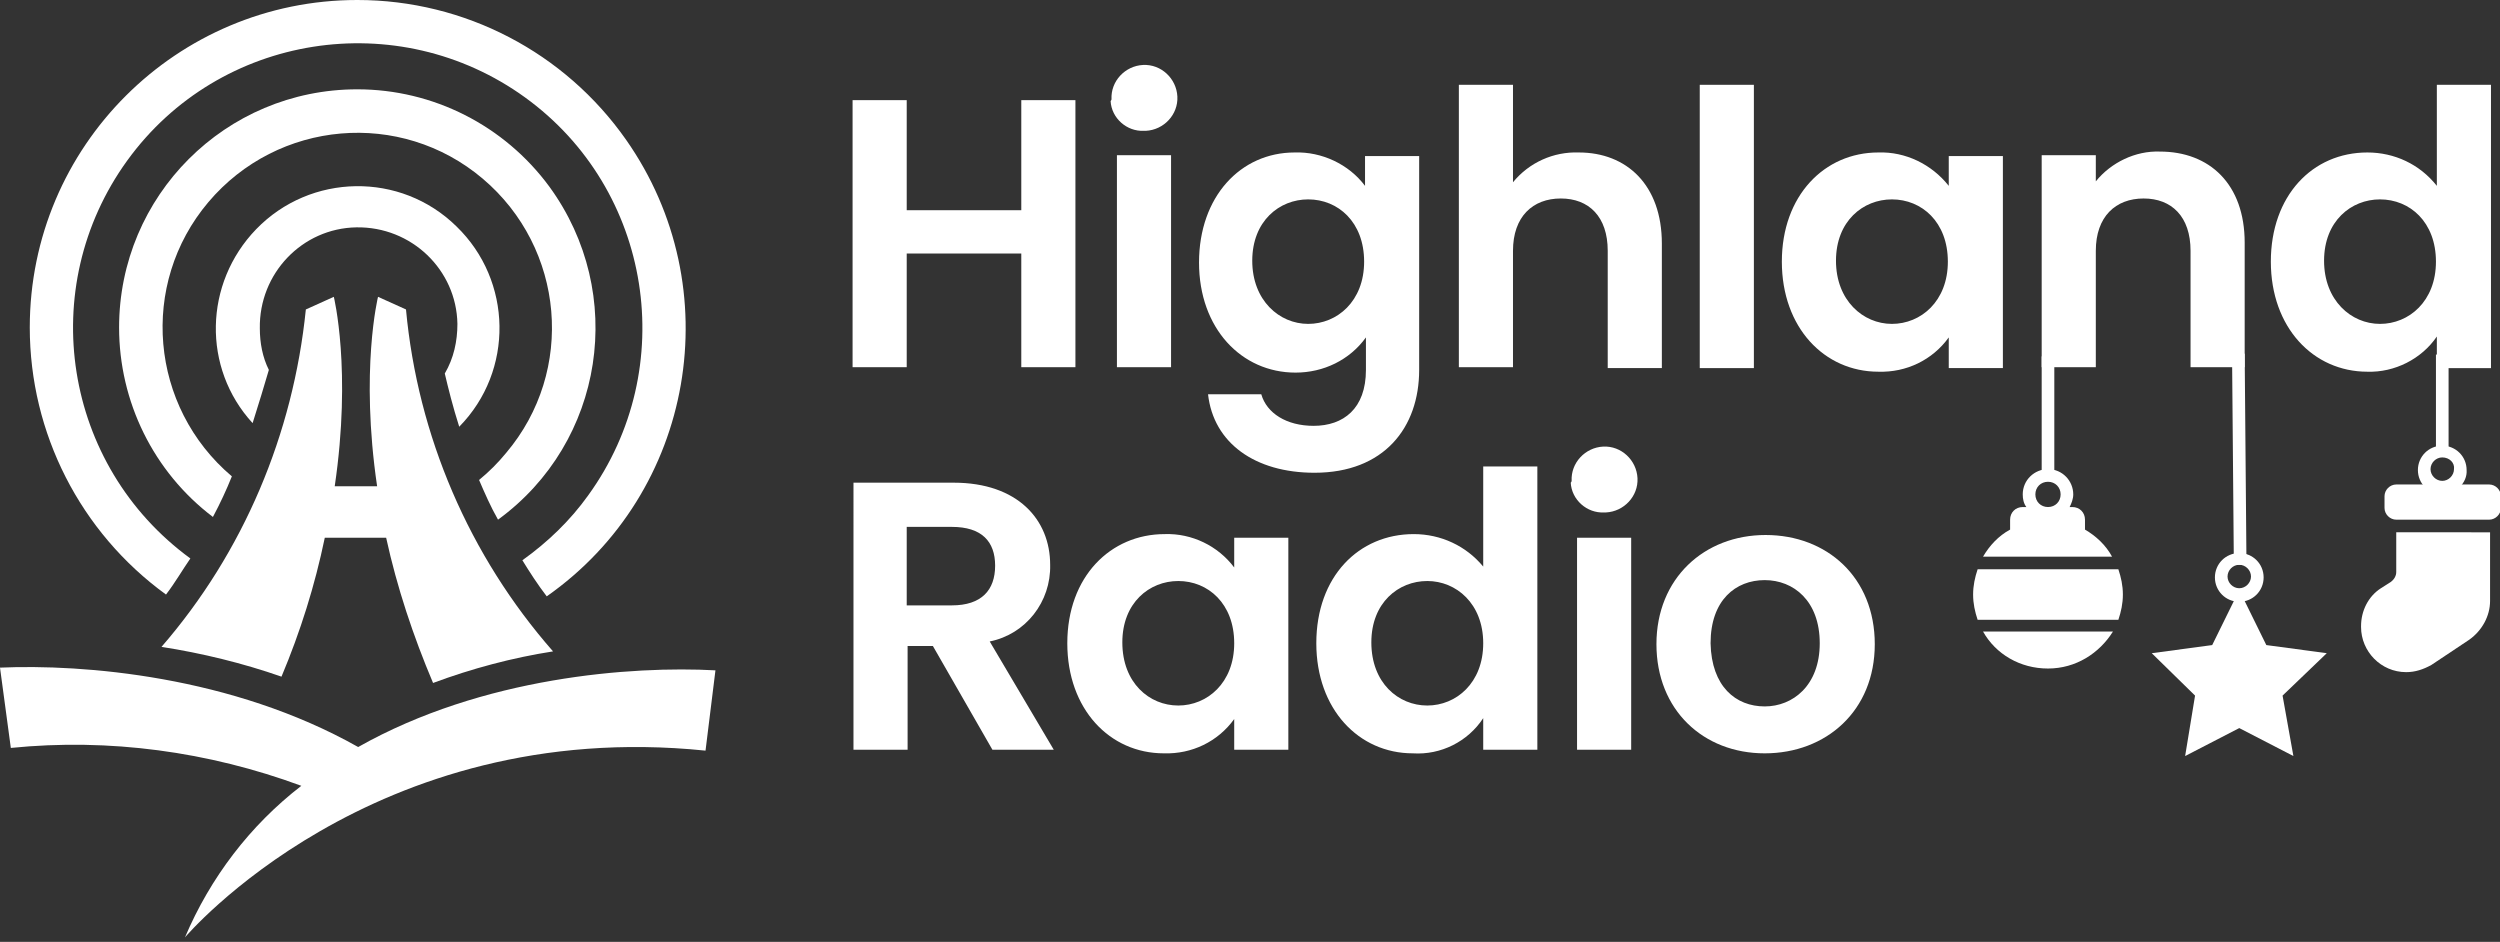
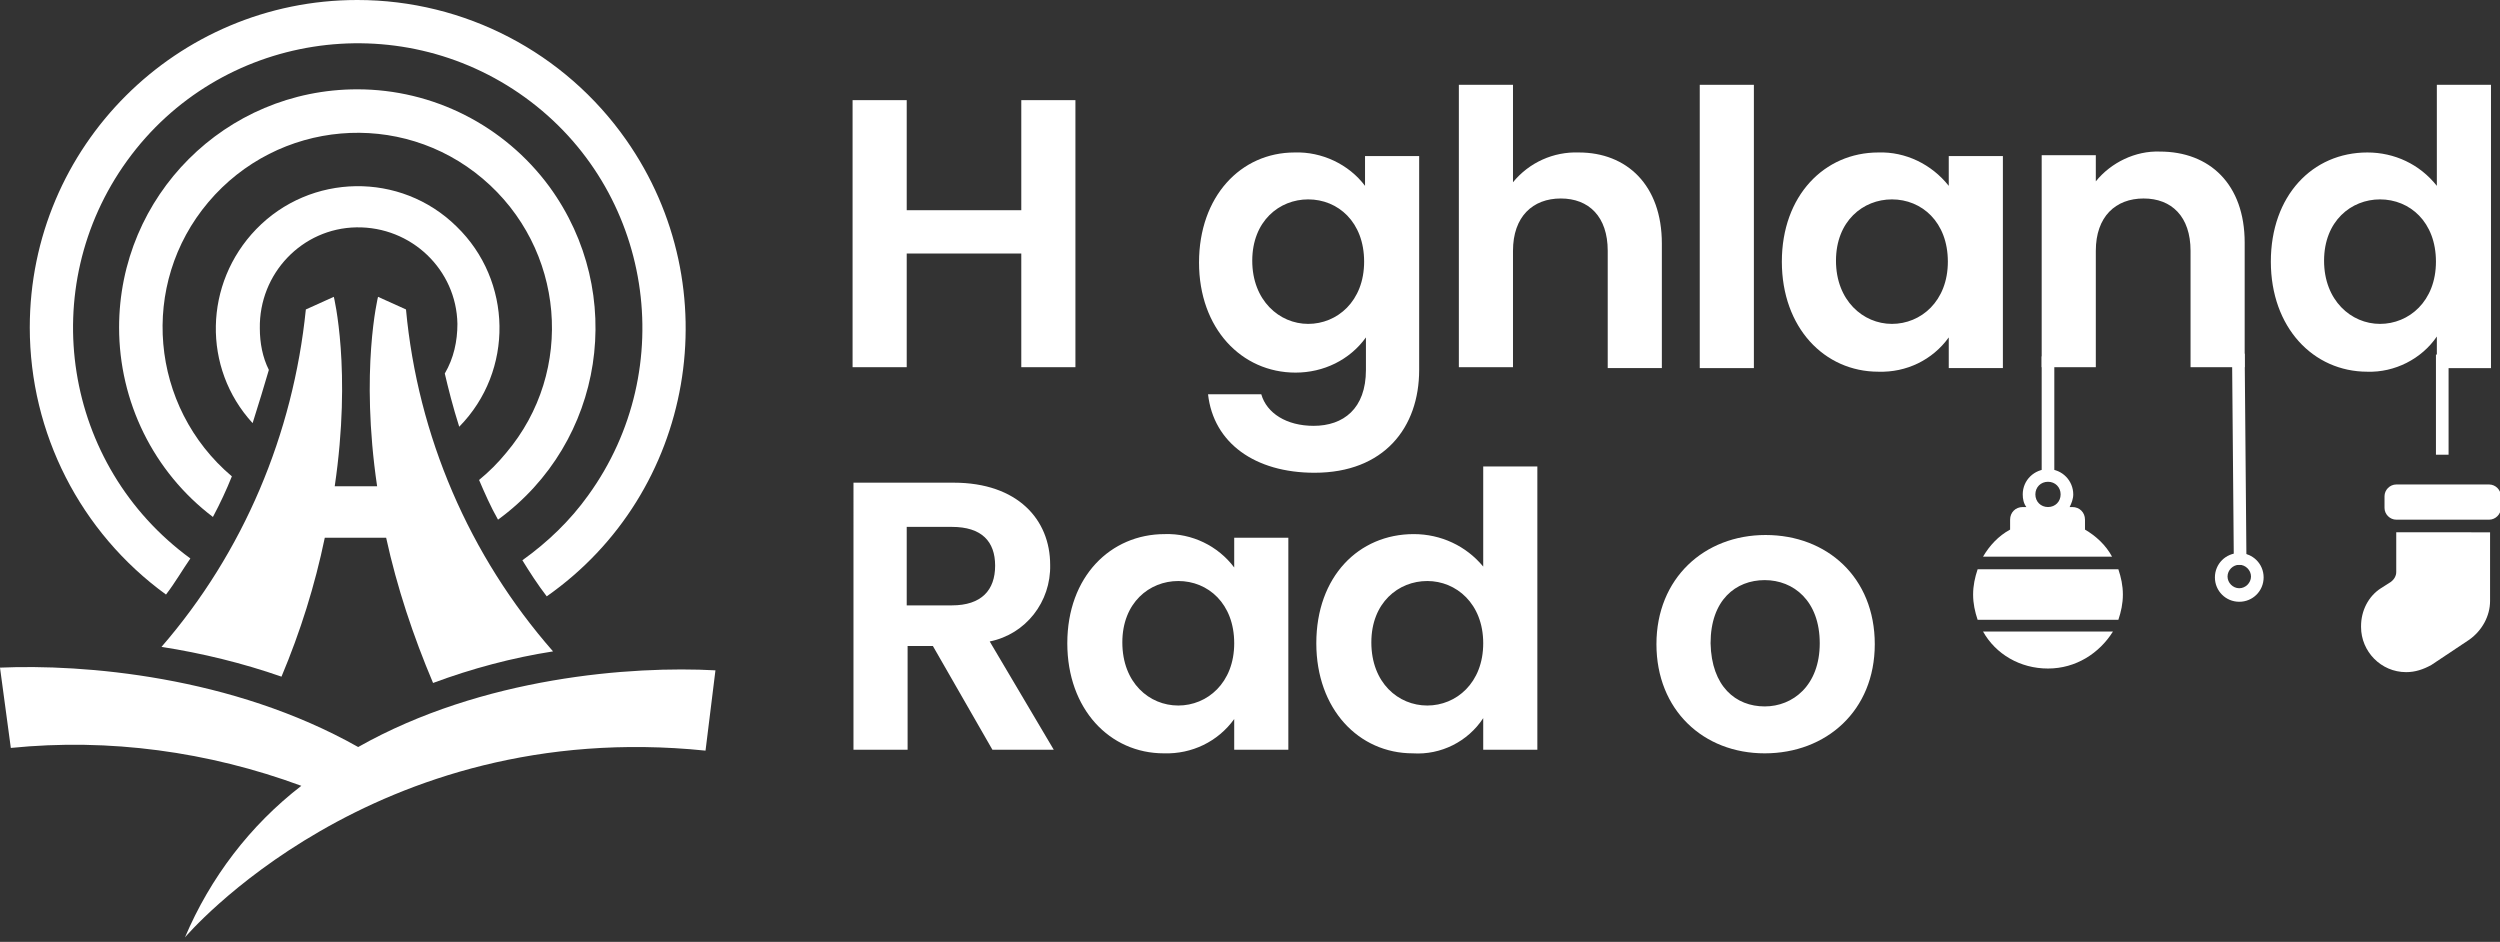
<svg xmlns="http://www.w3.org/2000/svg" version="1.1" id="Layer_1" x="0px" y="0px" viewBox="0 0 277.1 104.4" style="enable-background:new 0 0 277.1 104.4;" xml:space="preserve">
  <rect x="0" y="0" width="277.1" height="104.4" fill="#333333" stroke="none" />
  <style type="text/css">
	.st0{fill:#FFFFFF;}
</style>
  <g>
    <path class="st0" d="M113.2,28.1h-12.7v12.6h-6V11.1h6v12.2h12.7V11.1h6v29.6h-6V28.1z" />
-     <path class="st0" d="M123.2,11c-0.1-2,1.5-3.7,3.5-3.8c2-0.1,3.7,1.5,3.8,3.5c0.1,2-1.5,3.7-3.5,3.8c-0.1,0-0.1,0-0.2,0   c-1.9,0.1-3.6-1.4-3.7-3.3C123.2,11.1,123.2,11,123.2,11z M123.8,17.2h6v23.5h-6V17.2z" />
    <path class="st0" d="M143.5,16.9c3-0.1,6,1.3,7.8,3.7v-3.3h6v23.7c0,6.4-3.9,11.4-11.6,11.4c-6.6,0-11.2-3.3-11.8-8.7h5.9   c0.6,2.1,2.8,3.5,5.8,3.5c3.3,0,5.8-1.9,5.8-6.2v-3.6c-1.8,2.5-4.7,3.9-7.8,3.9c-6,0-10.7-4.9-10.7-12.2S137.5,16.9,143.5,16.9z    M145,22.1c-3.2,0-6.2,2.4-6.2,6.8s3,7,6.2,7c3.2,0,6.2-2.5,6.2-6.9S148.3,22.1,145,22.1z" />
    <path class="st0" d="M161.7,9.4h6v10.8c1.8-2.2,4.5-3.4,7.3-3.3c5.3,0,9.2,3.6,9.2,10.1v13.8h-6V27.8c0-3.8-2.1-5.8-5.2-5.8   c-3.1,0-5.3,2-5.3,5.8v12.9h-6V9.4z" />
    <path class="st0" d="M188.4,9.4h6v31.4h-6V9.4z" />
    <path class="st0" d="M208.2,16.9c3-0.1,5.9,1.3,7.8,3.7v-3.3h6v23.5h-6v-3.4c-1.8,2.5-4.7,3.9-7.8,3.8c-6,0-10.7-4.9-10.7-12.2   S202.2,16.9,208.2,16.9z M209.7,22.1c-3.2,0-6.2,2.4-6.2,6.8s3,7,6.2,7c3.2,0,6.2-2.5,6.2-6.9S213,22.1,209.7,22.1L209.7,22.1z" />
    <path class="st0" d="M242.8,27.8c0-3.8-2.1-5.8-5.2-5.8s-5.3,2-5.3,5.8v12.9h-6V17.2h6v2.9c1.7-2.1,4.4-3.4,7.1-3.3   c5.5,0,9.4,3.6,9.4,10.1v13.8h-6L242.8,27.8z" />
    <path class="st0" d="M262.4,16.9c3,0,5.8,1.3,7.7,3.7V9.4h6v31.4h-6v-3.5c-1.7,2.5-4.7,4-7.7,3.9c-6,0-10.7-4.9-10.7-12.2   S256.3,16.9,262.4,16.9z M263.8,22.1c-3.2,0-6.2,2.4-6.2,6.8s3,7,6.2,7s6.2-2.5,6.2-6.9S267.1,22.1,263.8,22.1L263.8,22.1z" />
    <path class="st0" d="M105.7,53.5c7.1,0,10.7,4.1,10.7,9.1c0.1,4.1-2.7,7.7-6.7,8.5l7.1,12h-6.8l-6.6-11.5h-2.8v11.5h-6V53.5H105.7z    M105.5,58.4h-5v8.7h5c3.3,0,4.8-1.7,4.8-4.4C110.3,60,108.8,58.4,105.5,58.4z" />
    <path class="st0" d="M129.1,59.2c3-0.1,5.9,1.3,7.7,3.7v-3.3h6v23.5h-6v-3.4c-1.8,2.5-4.7,3.9-7.8,3.8c-6,0-10.7-4.9-10.7-12.2   C118.3,63.9,123.1,59.2,129.1,59.2z M130.6,64.4c-3.2,0-6.2,2.4-6.2,6.8c0,4.5,3,7,6.2,7c3.2,0,6.2-2.5,6.2-6.9   S133.9,64.4,130.6,64.4z" />
    <path class="st0" d="M156.7,59.2c3,0,5.8,1.3,7.7,3.6V51.7h6v31.4h-6v-3.5c-1.7,2.6-4.7,4.1-7.8,3.9c-6,0-10.7-4.9-10.7-12.2   C145.9,63.9,150.6,59.2,156.7,59.2z M158.2,64.4c-3.2,0-6.2,2.4-6.2,6.8c0,4.5,3,7,6.2,7c3.2,0,6.2-2.5,6.2-6.9   S161.4,64.4,158.2,64.4L158.2,64.4z" />
-     <path class="st0" d="M174.2,53.3c-0.1-2,1.5-3.7,3.5-3.8c2-0.1,3.7,1.5,3.8,3.5c0.1,2-1.5,3.7-3.5,3.8c-0.1,0-0.1,0-0.2,0   c-1.9,0.1-3.6-1.4-3.7-3.3C174.2,53.4,174.2,53.3,174.2,53.3z M174.8,59.6h6v23.5h-6V59.6z" />
    <path class="st0" d="M195.6,83.5c-6.8,0-12-4.8-12-12.1s5.3-12.1,12.1-12.1s12.1,4.7,12.1,12.1C207.8,78.8,202.4,83.5,195.6,83.5z    M195.6,78.3c3.1,0,6.1-2.3,6.1-7s-2.9-7-6.1-7s-6,2.2-6,7C189.7,76.1,192.4,78.3,195.6,78.3L195.6,78.3z" />
    <path class="st0" d="M29.8,41c-0.7-1.4-1-3-1-4.6c-0.1-6.1,4.7-11.1,10.7-11.2c6.1-0.1,11.1,4.7,11.2,10.7c0,1.9-0.4,3.8-1.4,5.5   c0.4,1.7,0.9,3.7,1.6,5.9c6.1-6.2,5.9-16.2-0.3-22.2c-6.2-6.1-16.2-5.9-22.2,0.3c-5.8,6-6,15.4-0.4,21.5   C28.7,44.7,29.3,42.7,29.8,41z" />
    <path class="st0" d="M31.2,75c2.1-5,3.7-10.1,4.8-15.4h6.8c1.2,5.5,3,10.9,5.2,16.1c4.3-1.6,8.8-2.8,13.3-3.5   C52,61.6,46.3,48.3,45,34.3l-3.1-1.4c0,0-2,8.1-0.1,21h-4.7C39,41,37,32.9,37,32.9l-3.1,1.4C32.5,48.1,27,61.2,17.9,71.7   C22.4,72.4,26.9,73.5,31.2,75z" />
    <path class="st0" d="M39.6,9.9c-14.6,0-26.4,11.8-26.4,26.4c0,8.2,3.8,16,10.4,21c0.8-1.5,1.5-3,2.1-4.5   c-9.1-7.7-10.3-21.3-2.6-30.4s21.3-10.3,30.4-2.6s10.3,21.3,2.6,30.4c-0.9,1.1-1.9,2.1-3,3c0.6,1.4,1.3,3,2.1,4.4   C67,49,69.5,32.5,60.9,20.7C55.9,13.9,48,9.9,39.6,9.9L39.6,9.9z" />
    <path class="st0" d="M39.6,0C19.6,0,3.3,16.2,3.3,36.3C3.3,48,8.9,59,18.4,65.9c1-1.3,1.8-2.7,2.7-4c-14.1-10.3-17.2-30-7-44.1   s30-17.2,44.1-7s17.2,30,7,44.1c-2,2.8-4.5,5.2-7.3,7.2c0.8,1.3,1.7,2.7,2.7,4C77,54.6,80.9,31.9,69.4,15.5C62.6,5.8,51.5,0,39.6,0   L39.6,0z" />
    <path class="st0" d="M79.3,74.3c-9.2-0.5-25.8,0.7-39.6,8.5C25.7,74.9,9.2,73.6,0,74l1.2,8.9c10.9-1.1,21.9,0.4,32.2,4.2   c-5.7,4.4-10.1,10.2-12.9,16.8c0,0,20.7-24.5,57.7-20.7L79.3,74.3z" />
    <g>
      <rect x="226.3" y="39.5" class="st0" width="1.4" height="13.4" />
    </g>
    <g>
      <polygon class="st0" points="247.6,62.6 247.4,39.2 248.8,39.2 249,62.6   " />
    </g>
    <g>
      <rect x="270" y="39.3" class="st0" width="1.4" height="11.1" />
    </g>
-     <polygon class="st0" points="248.2,65.4 251.2,71.5 257.9,72.4 253,77.1 254.2,83.8 248.2,80.7 242.2,83.8 243.3,77.1 238.5,72.4    245.2,71.5  " />
    <path class="st0" d="M227,56.2c-0.8,0-1.4-0.6-1.4-1.4s0.6-1.4,1.4-1.4c0.8,0,1.4,0.6,1.4,1.4S227.8,56.2,227,56.2z M229.4,56.2   c0.2-0.4,0.4-0.9,0.4-1.4c0-1.5-1.2-2.8-2.8-2.8c-1.5,0-2.8,1.2-2.8,2.8c0,0.5,0.1,1,0.4,1.4h-0.4c-0.8,0-1.4,0.6-1.4,1.4v1.1   c-1.3,0.7-2.3,1.8-3,3h14.3c-0.7-1.3-1.8-2.3-3-3v-1.1c0-0.8-0.6-1.4-1.4-1.4H229.4z M218.7,65.9c0,1,0.2,1.9,0.5,2.8h15.6   c0.3-0.9,0.5-1.8,0.5-2.8s-0.2-1.9-0.5-2.8h-15.6C218.9,64,218.7,64.9,218.7,65.9z M219.8,70c1.4,2.5,4.1,4.1,7.2,4.1   c3.1,0,5.7-1.7,7.2-4.1H219.8z" />
    <g>
      <path class="st0" d="M248.2,66.7c-1.5,0-2.7-1.2-2.7-2.7s1.2-2.7,2.7-2.7s2.7,1.2,2.7,2.7S249.7,66.7,248.2,66.7z M248.2,62.6    c-0.7,0-1.3,0.6-1.3,1.3c0,0.7,0.6,1.3,1.3,1.3c0.7,0,1.3-0.6,1.3-1.3C249.5,63.2,248.9,62.6,248.2,62.6z" />
    </g>
    <path class="st0" d="M265.6,53.7c-0.7,0-1.3,0.6-1.3,1.3v1.3c0,0.7,0.6,1.3,1.3,1.3h10.3c0.7,0,1.3-0.6,1.3-1.3V55   c0-0.7-0.6-1.3-1.3-1.3H265.6z M265.6,58.9v4.5c0,0.4-0.2,0.8-0.6,1.1l-1.1,0.7c-1.4,0.9-2.2,2.5-2.2,4.2v0.1c0,2.7,2.2,5,5,5   c1,0,1.9-0.3,2.8-0.8l4.2-2.8c1.4-1,2.3-2.6,2.3-4.3v-7.6H265.6z" />
    <g>
-       <path class="st0" d="M270.7,54.8c-1.5,0-2.7-1.2-2.7-2.7c0-1.5,1.2-2.7,2.7-2.7s2.7,1.2,2.7,2.7C273.5,53.5,272.2,54.8,270.7,54.8    z M270.7,50.7c-0.7,0-1.3,0.6-1.3,1.3c0,0.7,0.6,1.3,1.3,1.3s1.3-0.6,1.3-1.3C272.1,51.3,271.5,50.7,270.7,50.7z" />
-     </g>
+       </g>
  </g>
</svg>